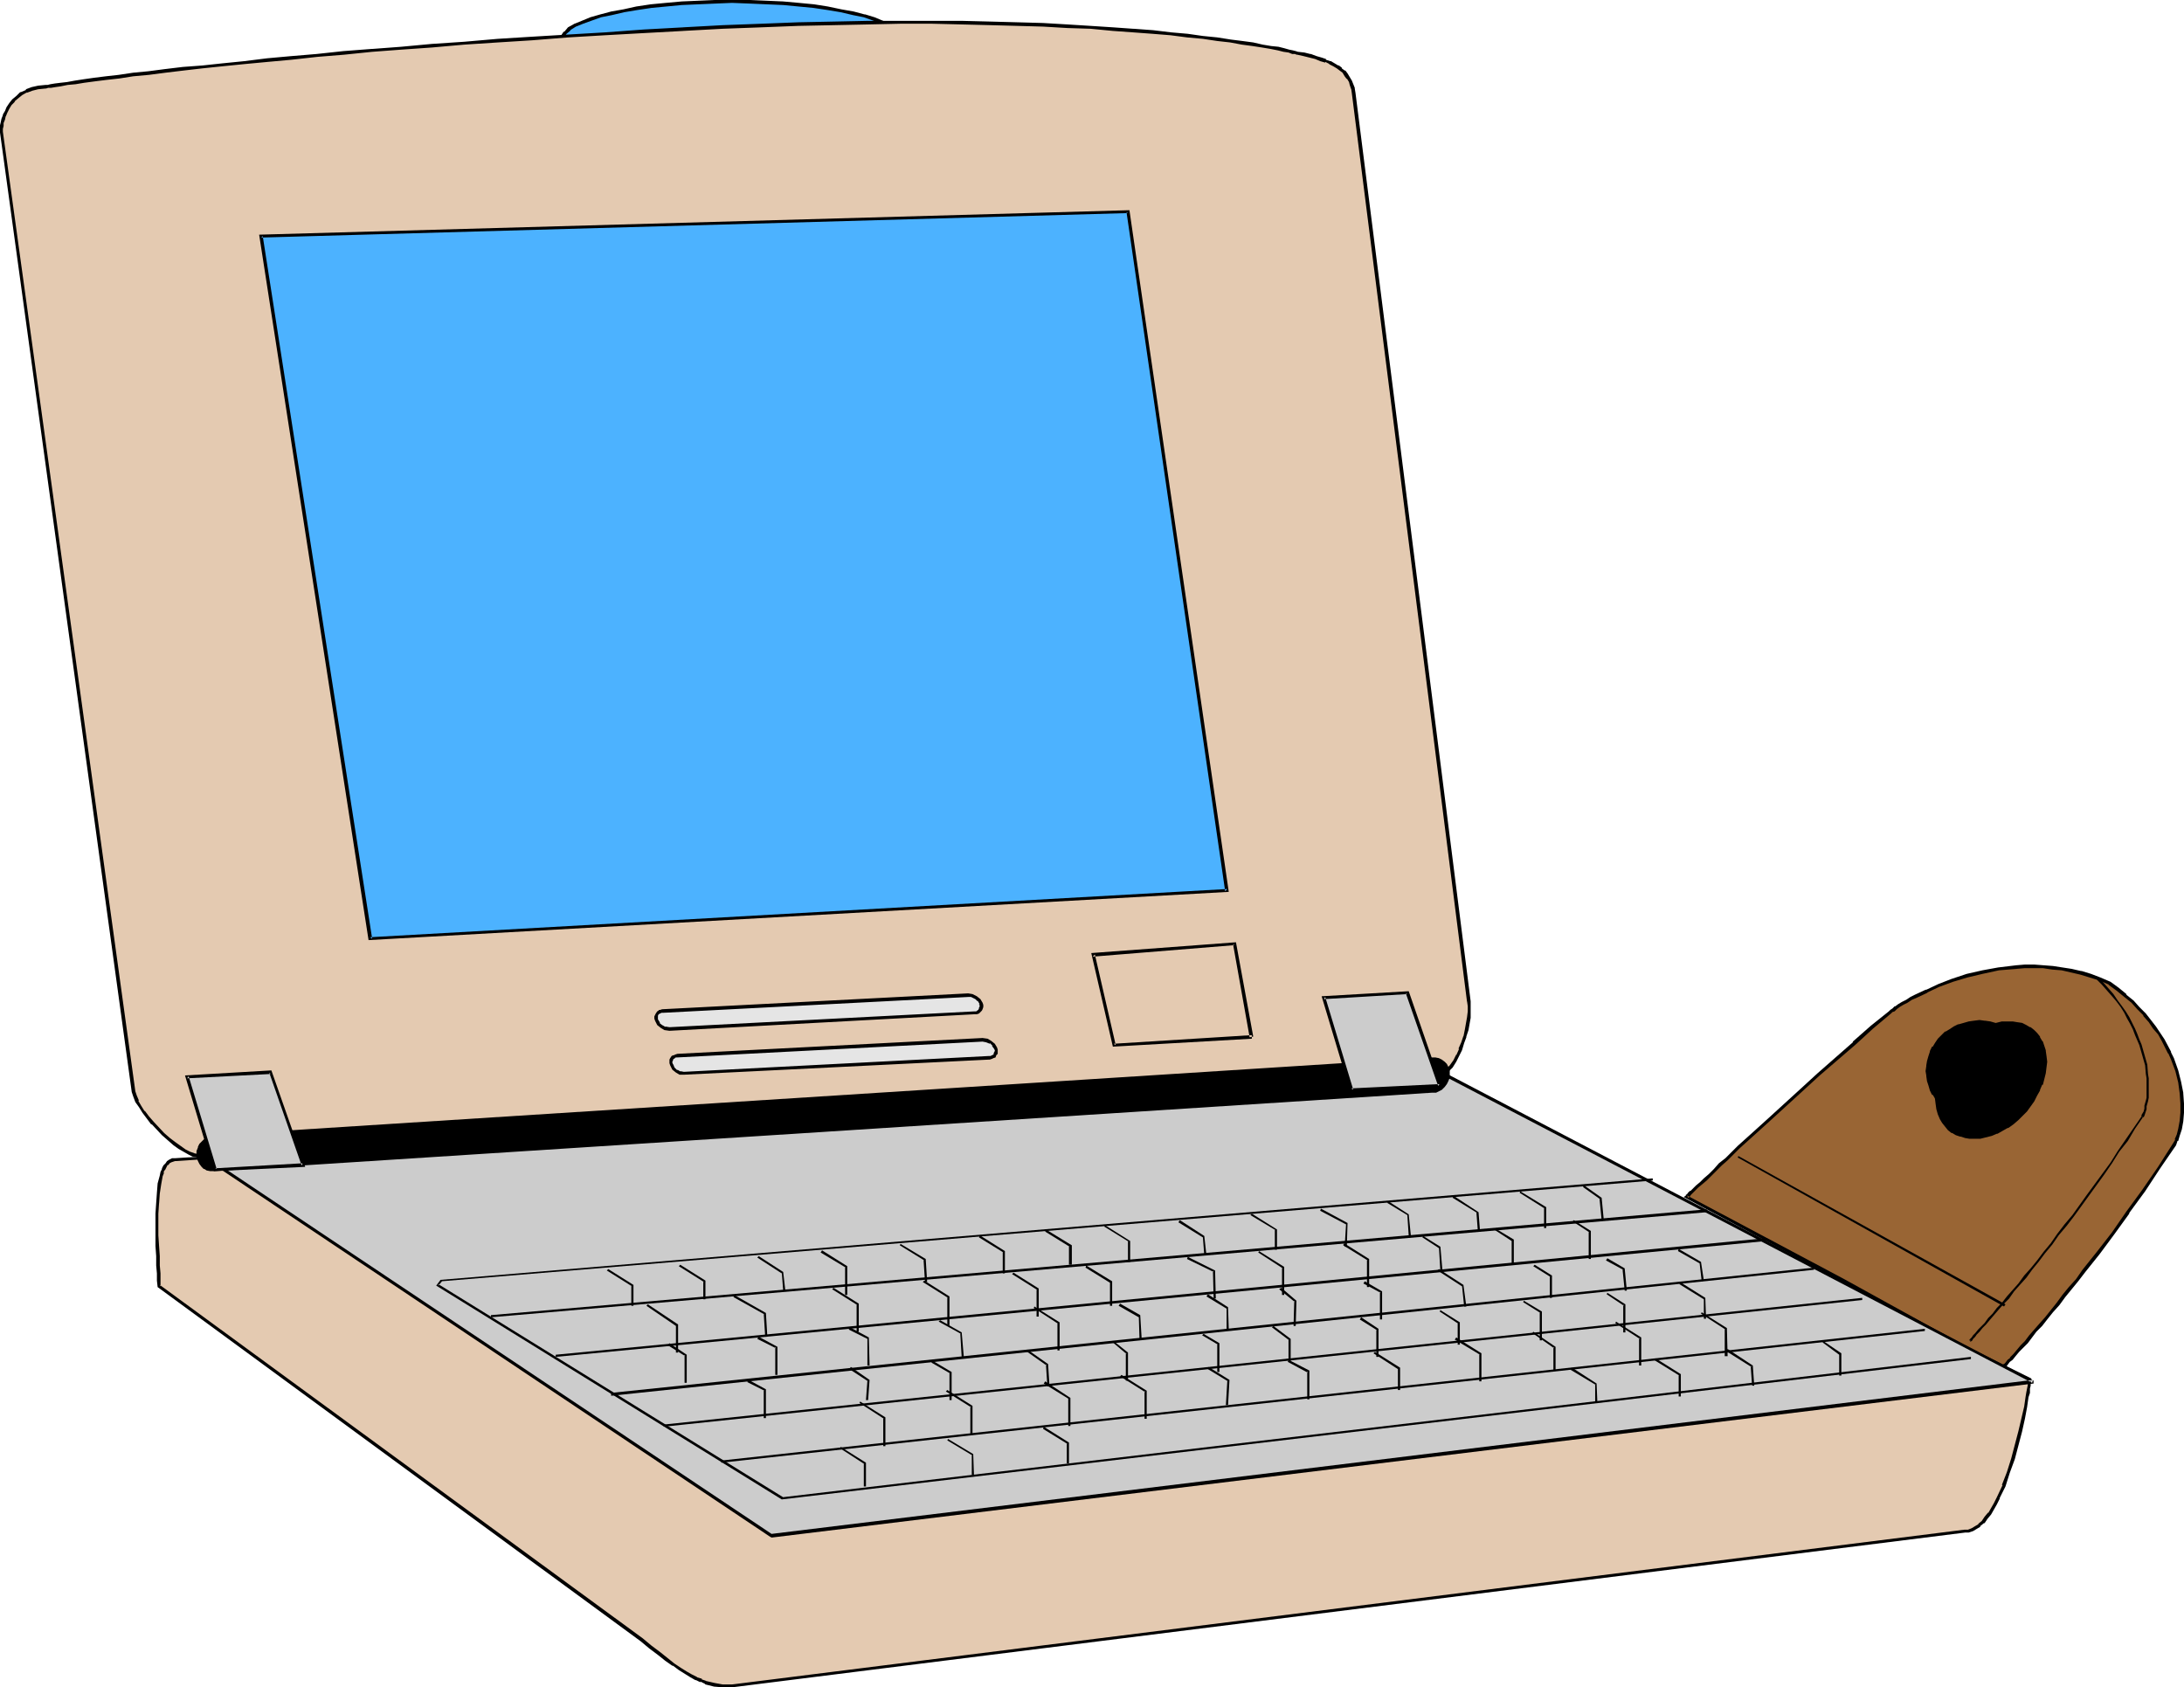
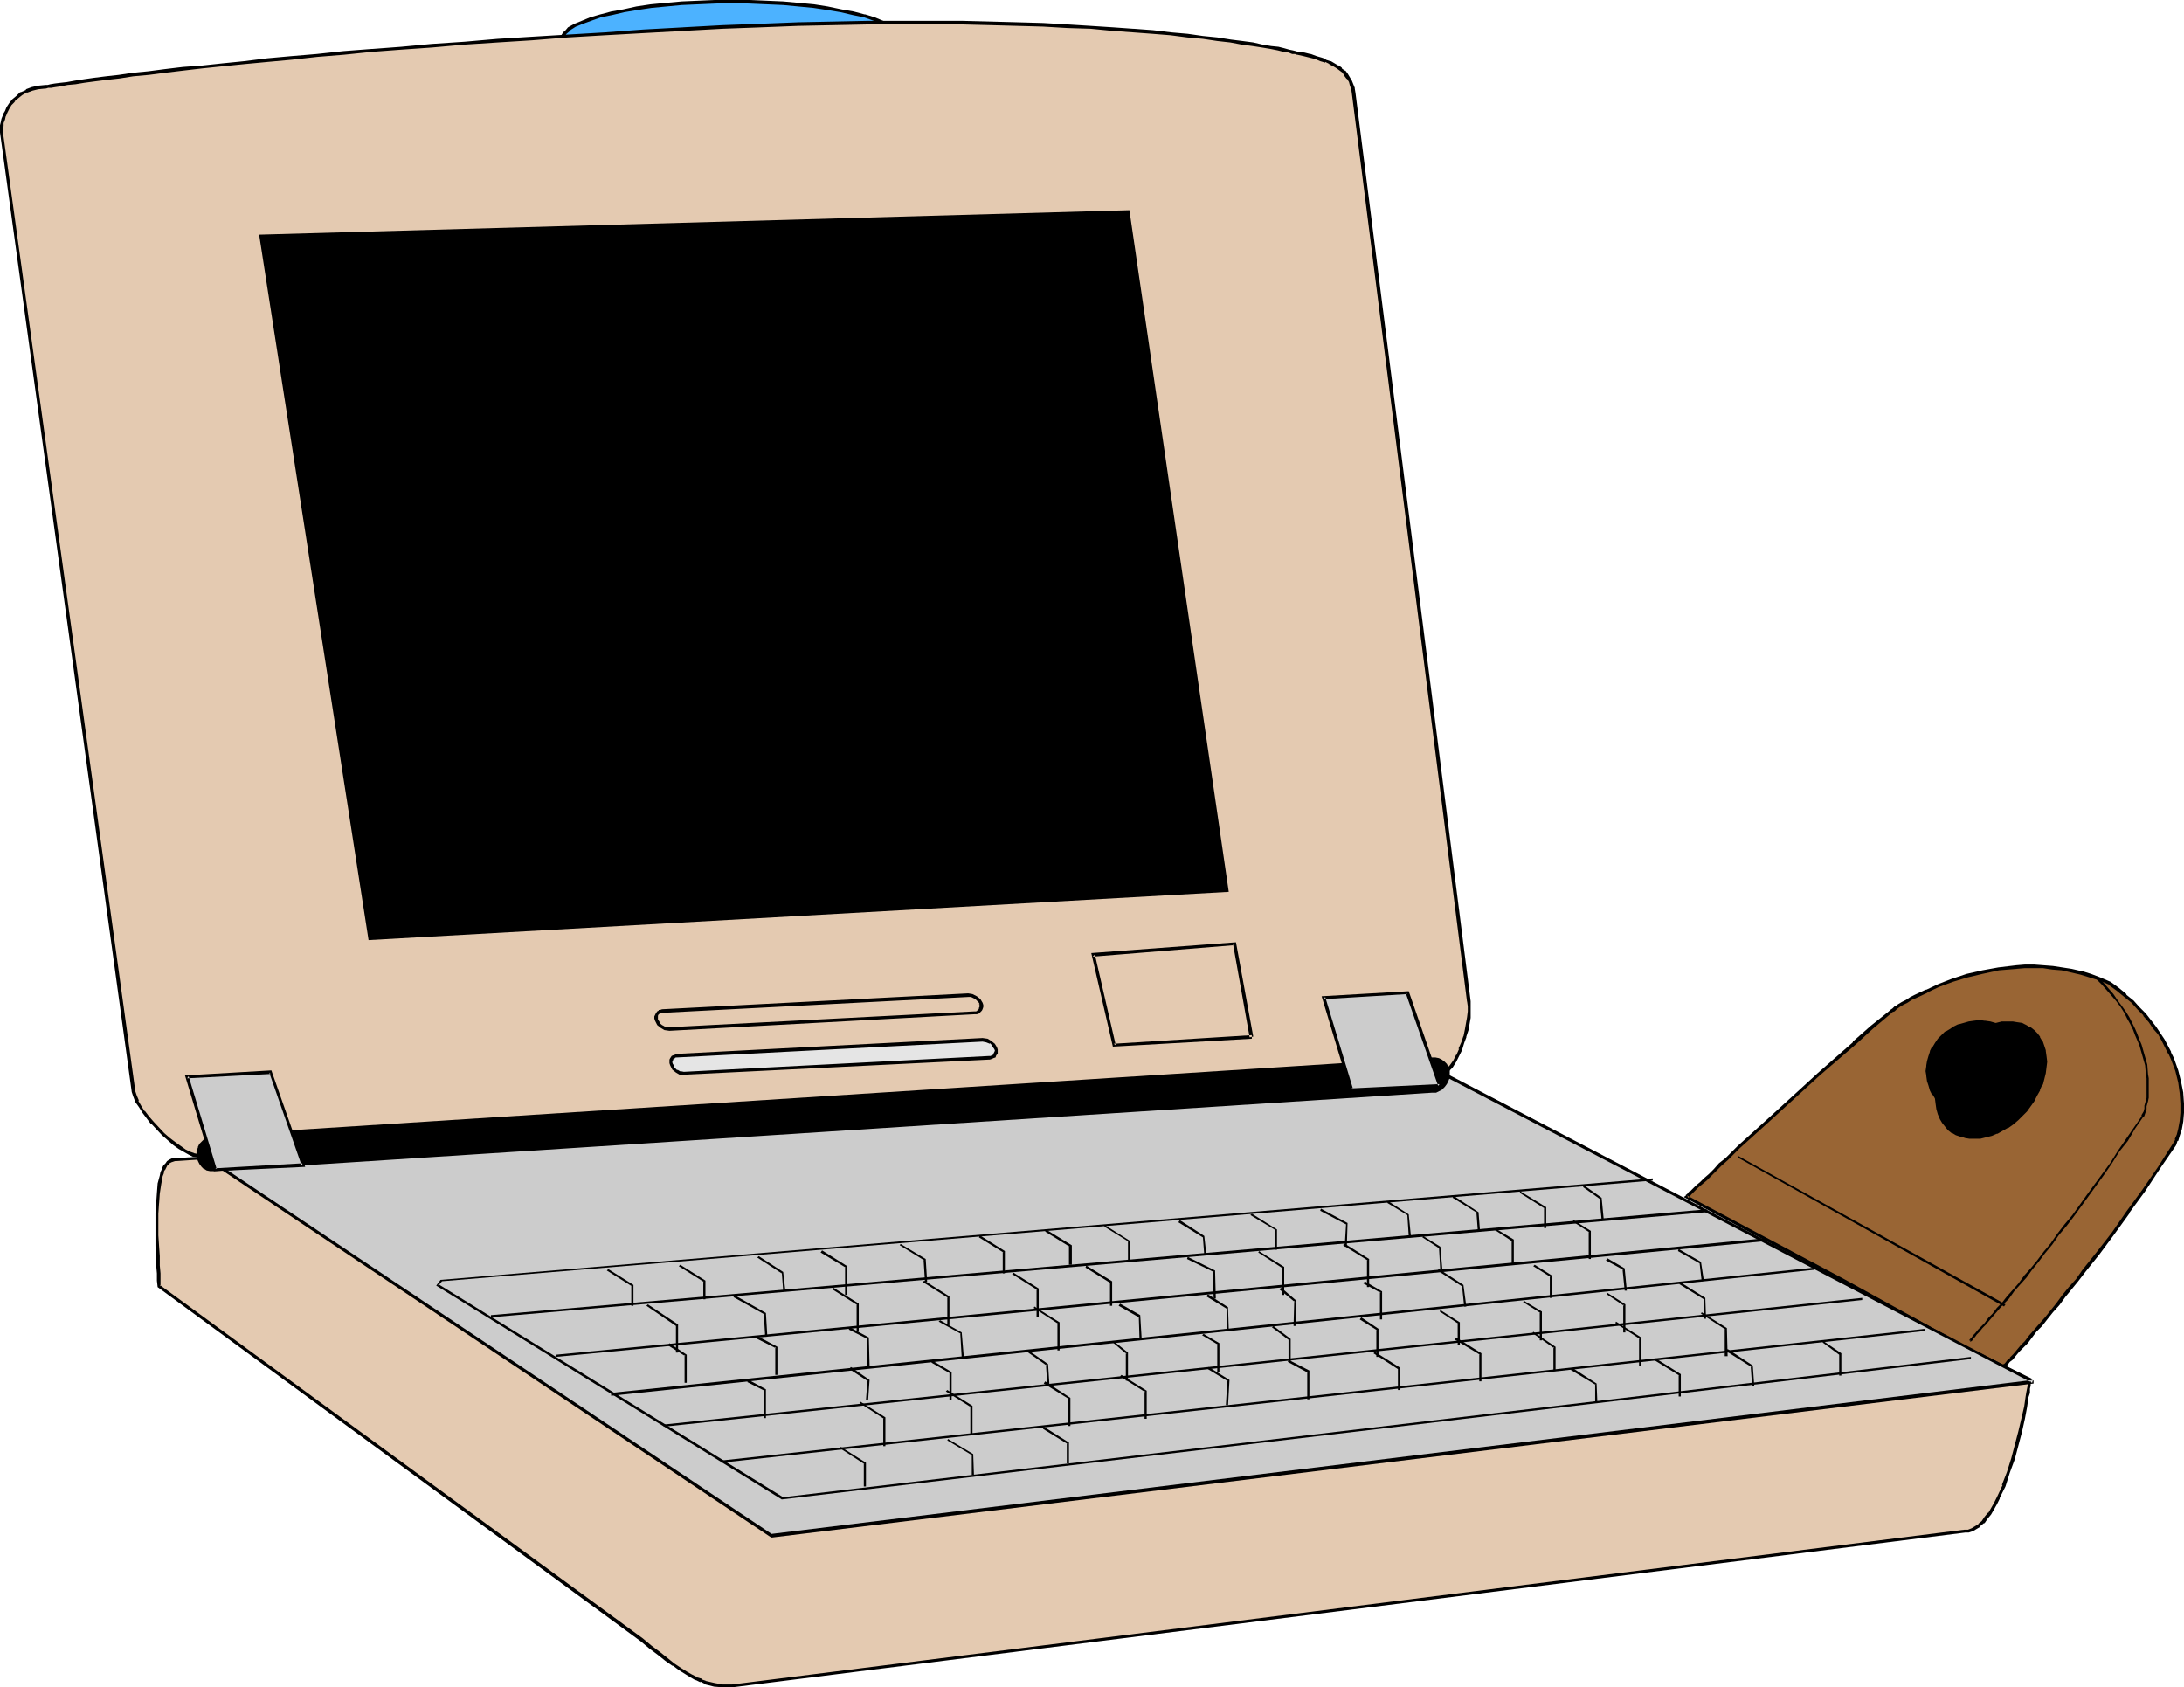
<svg xmlns="http://www.w3.org/2000/svg" xmlns:ns1="http://sodipodi.sourceforge.net/DTD/sodipodi-0.dtd" xmlns:ns2="http://www.inkscape.org/namespaces/inkscape" version="1.0" width="129.724mm" height="100.216mm" id="svg106" ns1:docname="Compaq Contura.wmf">
  <ns1:namedview id="namedview106" pagecolor="#ffffff" bordercolor="#000000" borderopacity="0.25" ns2:showpageshadow="2" ns2:pageopacity="0.0" ns2:pagecheckerboard="0" ns2:deskcolor="#d1d1d1" ns2:document-units="mm" />
  <defs id="defs1">
    <pattern id="WMFhbasepattern" patternUnits="userSpaceOnUse" width="6" height="6" x="0" y="0" />
  </defs>
  <path style="fill:#996534;fill-opacity:1;fill-rule:evenodd;stroke:none" d="m 449.571,307.023 h 0.162 l 0.162,-0.162 0.162,-0.323 0.485,-0.485 0.485,-0.485 0.485,-0.646 0.808,-0.808 0.808,-0.808 0.808,-0.97 0.97,-1.131 0.97,-1.131 1.131,-1.293 1.131,-1.293 1.131,-1.616 1.293,-1.454 1.454,-1.616 1.293,-1.778 1.454,-1.778 1.454,-1.939 1.616,-1.939 3.232,-4.201 3.232,-4.363 3.394,-4.686 3.555,-4.848 3.394,-5.171 3.555,-5.332 0.323,-0.808 0.485,-1.131 0.323,-1.454 0.323,-1.616 0.162,-1.939 v -2.101 -2.262 l -0.485,-2.424 -0.646,-2.585 -0.97,-2.747 -0.646,-1.454 -1.454,-2.747 -0.97,-1.454 -0.97,-1.454 -0.97,-1.293 -1.293,-1.616 -1.293,-1.293 -1.454,-1.454 -1.616,-1.454 -1.616,-1.454 -1.939,-1.293 -2.101,-0.97 -2.101,-0.808 -2.101,-0.485 -2.262,-0.646 -1.939,-0.323 -2.101,-0.323 -2.101,-0.162 h -2.101 -2.101 l -1.939,0.162 -3.878,0.323 -3.717,0.646 -3.555,0.97 -3.232,0.97 -3.07,1.131 -2.586,1.293 -2.586,1.131 -0.97,0.485 -0.97,0.646 -0.97,0.485 -0.808,0.485 -0.646,0.485 -0.646,0.485 -0.485,0.323 -0.323,0.162 -3.878,3.393 -4.04,3.555 -8.08,7.11 -3.878,3.393 -3.717,3.555 -3.555,3.232 -3.394,3.232 -3.232,2.909 -1.454,1.293 -1.454,1.293 -1.293,1.293 -1.293,1.131 -0.97,1.131 -1.131,0.97 -0.97,0.97 -0.808,0.646 -0.646,0.808 -0.646,0.485 -0.485,0.485 -0.323,0.323 -0.323,0.162 v 0.162 l 35.229,18.745 z" id="path1" />
  <path style="fill:#000000;fill-opacity:1;fill-rule:evenodd;stroke:none" d="m 449.732,307.508 0.323,-0.485 h 0.162 l 0.162,-0.162 v 0 l 0.323,-0.485 0.485,-0.646 0.646,-0.485 v 0 l 0.646,-0.808 v 0 l 0.808,-0.97 v 0 l 0.97,-0.97 0.97,-0.97 0.97,-1.293 0.97,-1.293 1.293,-1.293 1.131,-1.454 1.293,-1.616 1.454,-1.616 1.293,-1.778 1.454,-1.778 1.454,-1.778 1.616,-2.101 3.232,-4.04 3.232,-4.363 3.394,-4.686 v -0.162 l 3.555,-4.848 3.394,-5.171 3.555,-5.171 0.323,-0.97 h 0.162 l 0.323,-1.131 0.485,-1.454 v 0 l 0.323,-1.778 0.162,-1.939 v -2.101 l -0.162,-2.262 v -0.162 l -0.485,-2.424 v 0 l -0.646,-2.585 -0.97,-2.747 v 0 l -0.646,-1.293 v -0.162 l -1.454,-2.747 -0.97,-1.454 -0.97,-1.454 v 0 l -1.131,-1.454 -1.131,-1.454 v 0 l -1.454,-1.454 -1.293,-1.454 -1.616,-1.293 v -0.162 l -1.778,-1.454 -1.778,-1.293 -2.262,-0.97 -2.101,-0.808 -2.101,-0.646 h -0.162 l -2.101,-0.485 -2.101,-0.323 -2.101,-0.323 -2.101,-0.162 v 0 l -2.101,-0.162 h -2.101 l -1.939,0.162 v 0 l -4.04,0.485 -3.555,0.646 -3.555,0.808 v 0 l -3.394,1.131 -2.909,1.131 v 0 l -2.747,1.293 h -0.162 l -2.424,1.131 -0.97,0.485 -0.97,0.646 -0.97,0.485 -0.808,0.485 -0.646,0.485 h -0.162 l -0.485,0.485 v 0 l -0.485,0.323 v 0 l -0.323,0.323 -4.04,3.232 -4.04,3.555 v 0.162 l -7.918,6.948 -3.878,3.555 -3.717,3.393 -3.717,3.393 -3.394,3.07 -3.232,2.909 -1.454,1.454 -1.293,1.293 -1.454,1.131 -1.131,1.293 -1.131,1.131 -1.131,0.97 -0.808,0.808 -0.97,0.808 -0.646,0.646 -0.646,0.646 v -0.162 l -0.485,0.485 v 0 l -0.323,0.485 v -0.162 l -0.162,0.162 v 0.162 l -0.485,0.323 35.714,19.068 36.037,19.714 v -0.646 l -35.714,-19.714 -35.229,-18.745 0.162,0.485 v 0 0 l 0.323,-0.162 0.323,-0.485 -0.162,0.162 0.485,-0.485 v 0 l 0.646,-0.646 0.646,-0.646 0.97,-0.808 0.97,-0.808 0.97,-0.97 1.131,-1.131 1.293,-1.293 1.293,-1.131 1.293,-1.293 1.454,-1.454 3.232,-2.909 3.394,-3.07 3.717,-3.393 3.717,-3.393 3.878,-3.555 8.08,-6.948 v 0 l 3.878,-3.555 4.04,-3.393 0.323,-0.323 v 0 l 0.485,-0.162 v 0 l 0.485,-0.485 v 0 l 0.646,-0.485 0.808,-0.485 0.97,-0.485 0.97,-0.646 1.131,-0.485 2.424,-1.131 h -0.162 l 2.747,-1.293 v 0 l 3.07,-1.131 3.232,-0.97 v 0 l 3.394,-0.808 3.717,-0.808 4.04,-0.323 h -0.162 l 1.939,-0.162 h 2.101 2.101 -0.162 l 2.101,0.323 2.101,0.162 2.101,0.485 2.101,0.485 v 0 l 2.101,0.646 2.101,0.646 2.262,0.97 h -0.162 l 1.778,1.293 1.778,1.454 v 0 l 1.616,1.293 1.293,1.454 1.454,1.454 h -0.162 l 1.293,1.454 0.97,1.454 v 0 l 1.131,1.293 0.808,1.454 1.454,2.909 v -0.162 l 0.646,1.454 v 0 l 0.97,2.585 0.646,2.585 v 0 l 0.323,2.424 v 0 l 0.162,2.262 v 2.101 0 l -0.162,1.778 -0.323,1.778 v 0 l -0.323,1.293 -0.485,1.131 h 0.162 l -0.485,0.808 -3.394,5.332 -3.555,5.171 -3.555,4.848 v 0 l -3.232,4.686 -3.394,4.363 -3.232,4.04 -1.454,2.101 -1.616,1.778 -1.454,1.778 -1.293,1.778 -1.293,1.616 -1.293,1.616 -1.293,1.454 -1.131,1.293 -1.131,1.293 -0.97,1.293 -0.97,0.97 -0.808,0.97 v 0 l -0.808,0.97 v 0 l -0.808,0.808 h 0.162 l -0.646,0.485 -0.485,0.646 -0.323,0.323 h -0.162 l -0.162,0.323 v 0 l -0.162,0.323 h 0.323 z" id="path2" />
  <path style="fill:#e4cab1;fill-opacity:1;fill-rule:evenodd;stroke:none" d="m 441.006,343.704 h 0.97 l 0.808,-0.323 0.808,-0.485 0.808,-0.485 0.808,-0.808 0.646,-0.808 0.808,-0.97 0.646,-1.131 0.646,-1.131 0.646,-1.293 1.293,-2.747 0.97,-2.909 0.97,-3.07 0.97,-3.07 0.808,-3.232 0.485,-2.747 0.646,-2.585 0.162,-1.293 0.162,-1.131 0.162,-0.97 0.162,-0.808 0.162,-0.808 v -0.485 l 0.162,-0.485 v -0.323 l -112.635,-55.587 -0.162,-0.485 v -0.485 l -0.646,-1.131 -0.97,-1.131 -1.293,-0.97 -1.454,-1.131 -1.616,-0.808 -1.939,-0.97 -1.939,-0.808 -4.04,-1.616 -2.101,-0.646 -1.939,-0.485 -1.939,-0.485 -1.616,-0.323 -1.454,-0.162 -1.293,-0.162 -279.406,18.098 h -0.646 l -0.485,0.323 -0.323,0.323 -0.485,0.323 -0.323,0.646 -0.323,0.485 -0.323,0.808 -0.162,0.808 -0.323,1.778 -0.323,2.101 -0.162,2.101 -0.162,2.424 v 4.848 2.424 l 0.162,2.262 0.162,2.101 v 1.778 l 0.162,1.616 v 1.293 l 108.272,79.341 2.101,1.616 1.939,1.454 1.616,1.293 1.616,1.131 1.454,1.131 1.293,0.808 1.131,0.646 1.131,0.646 1.131,0.485 0.97,0.323 1.939,0.485 1.939,0.323 h 2.101 z" id="path3" />
  <path style="fill:#000000;fill-opacity:1;fill-rule:evenodd;stroke:none" d="m 441.168,344.027 h -0.162 0.97 l 0.97,-0.323 v 0 l 0.808,-0.485 0.808,-0.485 v -0.162 l 0.808,-0.646 h 0.162 l 0.646,-0.97 0.808,-0.97 v 0 l 0.646,-1.131 0.646,-1.131 0.646,-1.293 v -0.162 l 1.293,-2.585 v 0 l 0.97,-3.07 1.131,-3.07 0.808,-3.07 0.808,-3.07 v 0 l 0.646,-2.909 0.485,-2.585 0.162,-1.131 0.162,-1.131 0.323,-0.97 v -0.97 l 0.162,-0.646 v -0.646 l 0.162,-0.485 v -0.485 l -112.797,-55.749 0.162,0.323 v -0.646 l -0.162,-0.485 -0.646,-1.131 -0.97,-1.131 v 0 l -1.293,-1.131 h -0.162 l -1.454,-0.97 -1.616,-0.97 -1.939,-0.97 v 0 l -2.101,-0.808 v -0.162 l -4.04,-1.454 -1.939,-0.646 -2.101,-0.485 v 0 l -1.778,-0.485 -1.778,-0.323 -1.454,-0.162 v 0 l -1.293,-0.162 -279.406,18.098 h -0.162 -0.485 l -0.646,0.323 -0.485,0.323 -0.323,0.485 v 0 l -0.485,0.485 -0.323,0.646 v 0.162 l -0.323,0.646 v 0 l -0.162,0.808 v 0 l -0.485,1.778 -0.162,2.101 -0.162,2.262 v 0 l -0.162,2.424 v 4.848 2.424 l 0.162,2.262 v 2.101 l 0.162,1.778 v 1.616 l 0.162,1.454 108.433,79.503 1.939,1.616 1.939,1.454 1.616,1.293 1.616,1.131 h 0.162 l 1.293,0.97 1.293,0.808 1.293,0.808 1.131,0.646 h 0.162 l 0.97,0.485 v -0.162 l 0.97,0.485 0.162,0.162 1.939,0.485 1.939,0.162 v 0 h 2.101 v 0 l 276.82,-34.742 -0.162,-0.646 -276.659,34.742 v 0 h -2.101 v 0 l -1.778,-0.323 -2.101,-0.485 h 0.162 l -0.97,-0.323 v -0.162 l -1.131,-0.323 h 0.162 l -1.293,-0.646 -1.131,-0.646 -1.293,-0.808 -1.454,-0.97 v 0 l -1.616,-1.293 -1.616,-1.293 -1.939,-1.454 -1.939,-1.616 -108.433,-79.341 0.162,0.323 v -1.293 -1.616 l -0.162,-1.778 v -2.101 l -0.162,-2.262 -0.162,-2.424 v -4.848 l 0.162,-2.424 v 0.162 l 0.162,-2.262 0.323,-2.101 0.323,-1.778 v 0 l 0.323,-0.808 h -0.162 l 0.323,-0.646 v 0.162 l 0.323,-0.646 0.323,-0.646 v 0.162 l 0.485,-0.485 h -0.162 l 0.485,-0.162 h -0.162 l 0.485,-0.162 v 0 l 0.485,-0.162 v 0 l 279.406,-17.937 h 1.293 -0.162 l 1.616,0.162 1.616,0.485 1.778,0.323 v 0 l 1.939,0.646 2.101,0.485 4.04,1.616 v 0 l 1.939,0.808 v 0 l 1.939,0.97 1.616,0.808 1.454,1.131 v 0 l 1.293,0.97 h -0.162 l 0.97,0.97 v 0 l 0.646,1.131 -0.162,-0.162 0.162,0.485 0.162,0.646 112.635,55.749 -0.162,-0.323 v 0.323 0 0.485 0.485 l -0.162,0.808 -0.162,0.808 -0.162,0.97 -0.162,1.131 -0.162,1.131 -0.646,2.747 -0.646,2.747 v 0 l -0.808,3.07 -0.808,3.07 -0.97,3.07 -1.131,2.909 h 0.162 l -1.293,2.747 v 0 l -0.646,1.293 -0.646,1.131 -0.646,1.131 v -0.162 l -0.808,0.97 -0.646,0.97 v 0 l -0.808,0.646 h 0.162 l -0.808,0.485 -0.808,0.485 v 0 l -0.808,0.323 h 0.162 -0.97 v 0 z" id="path4" />
  <path style="fill:#4cb2ff;fill-opacity:1;fill-rule:evenodd;stroke:none" d="m 164.347,18.098 4.04,-0.162 3.717,-0.162 3.717,-0.162 3.555,-0.323 3.394,-0.323 3.07,-0.485 2.909,-0.485 2.909,-0.485 2.424,-0.646 2.101,-0.646 1.939,-0.808 1.616,-0.808 1.293,-0.808 0.97,-0.808 0.323,-0.485 0.323,-0.485 V 9.534 l 0.162,-0.323 -0.162,-0.485 V 8.241 l -0.323,-0.485 -0.323,-0.323 -0.97,-0.97 -1.293,-0.808 -1.616,-0.646 -1.939,-0.808 -2.101,-0.646 -2.424,-0.646 -2.909,-0.485 -2.909,-0.646 -3.07,-0.323 -3.394,-0.485 -3.555,-0.323 -3.717,-0.162 h -3.717 l -4.04,-0.162 -3.878,0.162 h -3.717 l -3.717,0.162 -3.555,0.323 -3.394,0.485 -3.07,0.323 -3.07,0.646 -2.586,0.485 -2.586,0.646 -2.101,0.646 -1.939,0.808 -1.616,0.646 -1.293,0.808 -0.97,0.97 -0.323,0.323 -0.323,0.485 v 0.485 l -0.162,0.485 0.162,0.323 v 0.485 l 0.323,0.485 0.323,0.485 0.97,0.808 1.293,0.808 1.616,0.808 1.939,0.808 2.101,0.646 2.586,0.646 2.586,0.485 3.07,0.485 3.07,0.485 3.394,0.323 3.555,0.323 3.717,0.162 3.717,0.162 z" id="path5" />
  <path style="fill:#000000;fill-opacity:1;fill-rule:evenodd;stroke:none" d="m 164.347,18.421 h 4.04 l 3.717,-0.162 3.717,-0.162 v 0 l 3.555,-0.323 3.394,-0.485 3.07,-0.323 3.07,-0.646 2.747,-0.485 2.424,-0.646 h 0.162 l 2.101,-0.646 1.939,-0.808 v 0 l 1.616,-0.808 1.454,-0.808 0.808,-0.97 h 0.162 l 0.323,-0.485 0.323,-0.485 0.162,-0.485 V 9.211 8.726 l -0.162,-0.646 -0.323,-0.485 -0.323,-0.485 h -0.162 l -0.808,-0.97 -1.454,-0.808 -1.616,-0.646 v 0 l -1.939,-0.808 -2.101,-0.646 h -0.162 l -2.424,-0.646 -2.747,-0.485 -3.07,-0.646 -3.07,-0.485 -3.394,-0.323 -3.555,-0.323 v 0 L 172.104,0.162 168.387,0 h -4.04 -3.878 l -3.717,0.162 -3.717,0.162 v 0 l -3.555,0.323 -3.394,0.323 -3.232,0.485 -2.909,0.646 -2.747,0.485 -2.424,0.646 v 0 l -2.262,0.646 -1.939,0.808 v 0 l -1.616,0.646 -1.454,0.808 -0.808,0.97 h -0.162 l -0.323,0.485 -0.323,0.485 -0.162,0.646 v 0.485 0.485 l 0.162,0.485 0.323,0.485 0.323,0.485 h 0.162 l 0.808,0.97 1.454,0.808 1.616,0.808 v 0 l 1.939,0.808 2.262,0.646 v 0 l 2.424,0.646 2.747,0.485 2.909,0.646 3.232,0.323 3.394,0.485 3.555,0.323 v 0 l 3.717,0.162 3.717,0.162 h 3.878 V 17.613 h -3.878 l -3.717,-0.162 -3.717,-0.162 v 0 l -3.394,-0.323 -3.394,-0.323 -3.232,-0.485 -2.909,-0.485 -2.747,-0.646 -2.424,-0.646 v 0 l -2.262,-0.646 -1.778,-0.646 v 0 l -1.616,-0.808 -1.293,-0.808 0.162,0.162 -0.97,-0.97 v 0 l -0.323,-0.323 v 0 l -0.323,-0.485 0.162,0.162 -0.162,-0.485 V 9.049 9.211 8.726 l 0.162,-0.485 -0.162,0.162 0.323,-0.485 v 0.162 l 0.323,-0.485 v 0 l 0.97,-0.808 h -0.162 l 1.293,-0.808 1.616,-0.646 v 0 l 1.778,-0.646 2.262,-0.808 v 0 l 2.424,-0.485 2.747,-0.646 2.909,-0.485 3.232,-0.485 3.394,-0.323 3.394,-0.323 v 0 l 3.717,-0.162 3.717,-0.162 3.878,-0.162 4.04,0.162 3.717,0.162 3.717,0.162 v 0 l 3.394,0.323 3.394,0.323 3.232,0.485 2.909,0.485 2.747,0.646 2.424,0.485 v 0 l 2.262,0.808 1.939,0.646 h -0.162 l 1.616,0.646 1.293,0.808 v 0 l 0.808,0.808 v 0 l 0.323,0.485 V 7.918 l 0.323,0.485 -0.162,-0.162 0.162,0.485 0.162,0.485 V 9.049 l -0.162,0.485 -0.162,0.485 0.162,-0.162 -0.323,0.485 v 0 l -0.323,0.323 v 0 l -0.808,0.97 v -0.162 l -1.293,0.808 -1.616,0.808 h 0.162 l -1.939,0.646 -2.262,0.646 v 0 l -2.424,0.646 -2.747,0.646 -2.909,0.485 -3.232,0.485 -3.394,0.323 -3.394,0.323 v 0 l -3.717,0.162 -3.717,0.162 h -4.04 z" id="path6" />
  <path style="fill:#e4cab1;fill-opacity:1;fill-rule:evenodd;stroke:none" d="m 153.358,6.464 -8.888,0.485 -8.726,0.646 -8.242,0.485 -8.08,0.485 -7.757,0.646 -7.434,0.485 -7.272,0.646 -6.949,0.485 -6.464,0.485 -6.302,0.485 -6.141,0.646 -5.656,0.485 -5.494,0.485 -5.171,0.646 -4.848,0.485 -4.525,0.485 -4.363,0.485 -3.878,0.485 -3.878,0.323 -3.394,0.485 -3.07,0.323 -2.909,0.485 -2.586,0.162 -2.424,0.323 -2.101,0.323 -1.778,0.323 -1.454,0.162 -1.293,0.162 -0.808,0.162 -0.808,0.162 h -0.323 -0.162 L 8.565,19.714 7.11,19.876 5.979,20.36 4.848,21.007 3.878,21.653 3.07,22.461 2.424,23.269 1.778,24.239 1.293,25.047 0.97,25.855 0.646,26.824 0.485,27.47 0.323,28.278 v 0.646 0.808 L 30.058,244.972 l 0.162,1.131 0.485,1.131 0.646,1.131 0.808,1.293 1.131,1.293 0.97,1.293 2.424,2.424 1.131,1.131 1.293,0.97 1.131,0.808 1.293,0.808 0.97,0.485 0.97,0.323 0.646,0.162 0.646,-0.162 h 0.162 0.162 l 0.323,-0.162 h 0.485 0.485 l 0.485,-0.162 h 1.454 l 1.778,-0.162 2.101,-0.162 2.586,-0.162 2.586,-0.323 3.07,-0.162 3.394,-0.162 3.555,-0.323 3.878,-0.162 4.04,-0.323 4.363,-0.323 4.686,-0.323 4.686,-0.162 5.01,-0.323 5.171,-0.323 5.333,-0.323 5.494,-0.323 5.656,-0.323 5.656,-0.485 5.979,-0.323 5.979,-0.323 12.282,-0.808 12.605,-0.646 25.533,-1.454 12.928,-0.808 12.766,-0.646 12.443,-0.808 12.282,-0.646 5.979,-0.323 5.818,-0.323 5.818,-0.485 5.494,-0.323 5.494,-0.162 5.333,-0.323 5.01,-0.323 4.848,-0.323 4.848,-0.162 4.363,-0.323 4.363,-0.162 4.04,-0.323 3.717,-0.162 3.555,-0.323 3.232,-0.162 h 2.909 l 2.586,-0.323 h 2.424 l 1.939,-0.162 1.778,-0.162 h 1.293 0.485 0.485 l 0.323,-0.162 h 0.485 l 1.131,-0.162 1.131,-0.485 0.97,-0.646 0.808,-0.808 0.97,-0.97 0.808,-1.293 0.646,-1.293 0.646,-1.293 0.485,-1.454 0.485,-1.454 0.323,-1.454 0.485,-2.909 0.162,-1.293 v -1.131 l -0.162,-1.131 -25.856,-203.928 -0.162,-0.97 -0.162,-0.808 -0.323,-0.808 -0.485,-0.808 -0.485,-0.646 -0.485,-0.646 -0.646,-0.646 -0.808,-0.485 -0.808,-0.485 -0.808,-0.485 -1.131,-0.323 -0.97,-0.485 -1.131,-0.323 -1.293,-0.323 -1.454,-0.323 -1.293,-0.323 h -0.162 l -0.323,-0.162 -0.646,-0.162 -0.97,-0.162 -0.97,-0.162 -1.454,-0.323 -1.616,-0.323 -1.778,-0.323 -2.262,-0.323 -2.262,-0.485 -2.747,-0.323 -2.909,-0.485 -3.232,-0.323 -3.555,-0.485 -3.717,-0.323 -4.04,-0.323 -4.363,-0.485 -4.525,-0.323 -5.01,-0.323 -5.171,-0.162 -5.494,-0.323 -5.818,-0.323 -5.979,-0.162 h -6.464 l -6.626,-0.162 h -7.11 l -7.272,0.162 h -7.757 l -7.918,0.162 -8.242,0.323 -8.726,0.485 z" id="path7" />
  <path style="fill:#000000;fill-opacity:1;fill-rule:evenodd;stroke:none" d="m 153.358,6.14 -8.888,0.485 -8.726,0.646 -8.242,0.485 -8.08,0.485 -7.757,0.485 -7.434,0.646 -7.272,0.485 -6.949,0.646 -6.464,0.485 h -0.162 l -6.302,0.485 -5.979,0.646 -5.818,0.485 -5.333,0.485 -5.171,0.646 -4.848,0.485 -4.525,0.485 -4.363,0.323 -4.04,0.485 -3.717,0.485 -3.394,0.323 -3.232,0.485 -2.909,0.323 -2.586,0.323 -2.262,0.323 -2.101,0.323 -1.778,0.323 -1.454,0.162 -1.293,0.162 -0.97,0.162 -0.646,0.162 h -0.485 0.162 -0.162 L 8.565,19.229 7.11,19.552 v 0 l -1.293,0.485 v 0.162 L 4.686,20.684 H 4.525 l -0.808,0.808 v 0 l -0.97,0.808 v 0 l -0.646,0.808 v 0 l -0.646,0.97 -0.323,0.808 -0.485,0.808 v 0.162 l -0.323,0.808 v 0 L 0.162,27.47 0,28.117 v 0.646 0.97 l 29.573,215.401 0.323,0.97 v 0 l 0.485,1.293 v 0 l 0.808,1.131 0.808,1.293 v 0 l 0.97,1.293 0.97,1.293 h 0.162 l 2.262,2.424 1.293,1.131 v 0 l 1.293,1.131 1.131,0.808 v 0 l 1.131,0.646 1.131,0.646 v 0 l 0.97,0.485 h 0.808 0.808 l 0.162,-0.162 h -0.162 0.162 0.323 l 0.485,-0.162 h 0.485 0.646 l 1.454,-0.162 h -0.162 l 1.778,-0.162 h 0.162 l 2.101,-0.162 h -0.162 l 2.586,-0.162 2.586,-0.162 3.07,-0.162 3.394,-0.323 3.555,-0.323 3.878,-0.162 4.04,-0.323 4.363,-0.162 4.686,-0.323 4.686,-0.323 5.01,-0.323 5.171,-0.323 5.333,-0.323 5.494,-0.323 5.656,-0.323 5.656,-0.323 5.979,-0.323 18.261,-1.131 12.605,-0.808 51.227,-2.909 12.443,-0.808 12.282,-0.646 5.979,-0.323 5.818,-0.323 5.818,-0.323 5.494,-0.323 10.827,-0.646 5.01,-0.323 4.848,-0.323 4.848,-0.162 4.363,-0.323 4.363,-0.162 4.04,-0.323 3.717,-0.162 3.555,-0.162 3.232,-0.162 2.909,-0.162 2.586,-0.162 2.424,-0.162 1.939,-0.162 h 1.778 l 1.293,-0.162 h 0.162 0.485 -0.162 0.485 0.485 -0.162 0.485 l 1.131,-0.323 1.293,-0.485 0.97,-0.646 v -0.162 l 0.97,-0.808 v 0 l 0.97,-0.97 v 0 l 0.808,-1.293 0.646,-1.293 v 0 l 0.646,-1.293 v 0 l 0.485,-1.616 0.485,-1.293 v -0.162 l 0.485,-1.454 0.485,-2.747 v -0.162 -1.293 -1.131 -1.131 0 l -25.856,-203.928 -0.162,-0.97 v -0.162 l -0.323,-0.808 -0.323,-0.808 v 0 l -0.485,-0.808 v 0 l -0.485,-0.808 -0.485,-0.646 h -0.162 l -0.646,-0.485 v -0.162 l -0.646,-0.485 h -0.162 l -0.808,-0.485 -0.808,-0.485 h -0.162 l -0.97,-0.323 v -0.162 l -0.97,-0.323 -1.131,-0.323 -1.293,-0.485 h -0.162 l -1.293,-0.323 -1.454,-0.162 h -0.162 0.162 l -0.485,-0.162 v 0 l -0.646,-0.162 -0.808,-0.162 -1.131,-0.323 -1.293,-0.323 -1.616,-0.162 -1.939,-0.323 -2.101,-0.485 -2.424,-0.323 -2.586,-0.323 -3.07,-0.485 -3.232,-0.323 -3.394,-0.485 -3.717,-0.323 -4.04,-0.485 -4.363,-0.323 h -0.162 l -4.525,-0.323 -5.01,-0.323 -5.171,-0.323 -5.494,-0.323 -5.818,-0.162 -5.979,-0.162 -6.464,-0.162 h -6.626 -7.11 -7.272 l -7.757,0.162 -7.918,0.162 -8.242,0.323 -8.726,0.323 -8.888,0.485 v 0.808 l 8.888,-0.485 8.726,-0.323 8.242,-0.323 7.918,-0.162 7.757,-0.162 7.272,-0.162 h 7.11 l 6.626,0.162 6.464,0.162 5.979,0.162 5.818,0.162 5.494,0.323 5.171,0.162 5.01,0.485 4.525,0.323 v 0 l 4.363,0.323 4.04,0.323 3.717,0.485 3.555,0.323 3.232,0.485 2.909,0.323 2.586,0.485 2.424,0.323 2.101,0.323 1.939,0.323 1.616,0.323 1.293,0.323 1.131,0.162 0.808,0.323 h 0.646 v 0 l 0.323,0.162 h 0.323 -0.162 l 1.454,0.323 1.293,0.323 v 0 l 1.293,0.323 1.131,0.485 1.131,0.323 v -0.162 l 0.97,0.485 h -0.162 l 0.97,0.485 0.808,0.485 v 0 l 0.646,0.485 v 0 l 0.646,0.485 v 0 l 0.485,0.808 0.485,0.646 v -0.162 l 0.485,0.808 v 0 l 0.162,0.646 0.323,0.97 v -0.162 l 0.162,1.131 25.856,203.928 v -0.162 l 0.162,1.131 v 1.131 l -0.162,1.293 v 0 l -0.485,2.747 -0.323,1.616 v -0.162 l -0.485,1.454 -0.646,1.454 h 0.162 l -0.646,1.454 v -0.162 l -0.646,1.293 -0.808,1.131 v 0 l -0.97,0.97 h 0.162 l -0.97,0.808 v 0 l -0.97,0.646 h 0.162 l -1.131,0.485 v 0 l -1.131,0.162 h 0.162 -0.485 v 0 h -0.485 0.162 -0.485 v 0 l -0.485,0.162 v 0 h -1.293 l -1.778,0.162 h -1.939 l -2.424,0.162 -2.586,0.162 -2.909,0.162 -3.232,0.162 -3.555,0.323 -3.717,0.162 -4.04,0.162 -4.363,0.323 -4.363,0.162 -4.848,0.323 -4.848,0.323 -5.01,0.162 -10.827,0.646 -5.494,0.323 -5.818,0.323 -5.818,0.323 -5.979,0.485 -12.282,0.646 -12.443,0.646 -51.227,3.07 -12.605,0.646 -18.261,1.131 -5.979,0.323 -5.656,0.323 -5.656,0.485 -5.494,0.162 -5.333,0.323 -5.171,0.485 -5.01,0.323 -4.686,0.162 -4.686,0.323 -4.363,0.323 -4.04,0.162 -3.878,0.323 -3.555,0.162 -3.394,0.323 -3.07,0.162 -2.586,0.162 -2.586,0.162 v 0 l -2.101,0.323 v 0 h -1.778 v 0 l -1.454,0.162 h -0.646 l -0.485,0.162 h -0.323 l -0.323,0.162 v 0 h -0.162 -0.323 0.162 l -0.646,0.162 h 0.162 l -0.808,-0.162 h 0.162 l -0.97,-0.323 v 0 l -0.97,-0.485 -1.131,-0.808 v 0 l -1.131,-0.808 -1.293,-0.97 v 0 l -1.293,-1.131 -2.262,-2.424 v 0 l -1.131,-1.293 -0.97,-1.293 v 0.162 l -0.808,-1.293 -0.646,-1.131 h 0.162 l -0.485,-1.131 v 0 L 30.381,244.972 0.646,29.571 v 0.162 -0.808 0 L 0.808,28.278 V 27.632 L 1.131,26.824 v 0 l 0.162,-0.808 v 0.162 l 0.323,-0.808 0.485,-0.97 0.485,-0.808 v 0 L 3.394,22.784 H 3.232 l 0.97,-0.808 v 0 l 0.808,-0.646 v 0 l 1.131,-0.646 -0.162,0.162 1.293,-0.485 v 0 l 1.293,-0.323 1.616,-0.162 v 0 h 0.162 v 0 l 0.485,-0.162 h 0.646 l 0.97,-0.162 1.131,-0.162 1.616,-0.323 1.778,-0.162 1.939,-0.323 2.424,-0.323 2.586,-0.323 2.909,-0.323 3.07,-0.485 3.555,-0.323 3.717,-0.485 4.04,-0.485 4.202,-0.485 4.686,-0.485 4.848,-0.485 5.171,-0.485 5.333,-0.485 5.818,-0.646 5.979,-0.485 6.302,-0.646 v 0 l 6.464,-0.485 6.949,-0.485 7.272,-0.646 7.434,-0.485 7.757,-0.485 8.08,-0.646 8.242,-0.485 8.726,-0.485 8.888,-0.485 z" id="path8" />
  <path style="fill:#000000;fill-opacity:1;fill-rule:evenodd;stroke:none" d="m 281.345,232.691 -3.878,-21.168 -32.482,2.424 4.848,21.007 31.189,-1.778 v -0.808 l -31.027,1.939 0.485,0.323 -4.686,-20.36 -0.485,0.485 31.835,-2.585 -0.323,-0.162 3.717,20.845 z" id="path9" />
  <path style="fill:#e5e5e5;fill-opacity:1;fill-rule:evenodd;stroke:none" d="m 222.038,237.377 h 0.485 l 0.323,-0.162 0.323,-0.162 0.323,-0.323 v -0.323 l 0.162,-0.323 v -0.323 l -0.162,-0.485 -0.485,-0.808 -0.646,-0.485 -0.808,-0.485 h -0.97 l -68.518,3.555 h -0.323 l -0.323,0.162 -0.323,0.162 -0.323,0.323 -0.162,0.323 v 0.323 0.323 l 0.162,0.485 0.323,0.808 0.808,0.485 0.808,0.485 h 0.808 z" id="path10" />
  <path style="fill:#000000;fill-opacity:1;fill-rule:evenodd;stroke:none" d="m 222.038,237.862 h 0.162 l 0.485,-0.162 0.323,-0.162 0.485,-0.162 0.162,-0.485 0.323,-0.323 v -0.485 -0.485 l -0.162,-0.485 -0.485,-0.808 -0.808,-0.646 -0.808,-0.485 -1.131,-0.162 -68.518,3.555 v 0 l -0.485,0.162 -0.323,0.162 h -0.162 l -0.323,0.162 -0.323,0.485 -0.162,0.323 v 0.323 0.485 l 0.162,0.485 0.485,0.97 0.808,0.646 0.808,0.485 h 0.97 l 68.518,-3.393 v -0.808 l -68.518,3.555 -0.808,-0.162 0.162,0.162 -0.808,-0.485 v 0.162 l -0.646,-0.646 v 0 l -0.323,-0.808 v 0.162 l -0.162,-0.485 v 0.162 -0.323 0 l 0.162,-0.323 v 0.162 -0.323 0 l 0.323,-0.323 -0.162,0.162 0.323,-0.162 h -0.162 l 0.323,-0.162 v 0 h 0.485 -0.162 l 68.518,-3.555 v 0 l 0.808,0.162 v 0 l 0.808,0.323 v -0.162 l 0.646,0.646 h -0.162 l 0.485,0.646 v 0 l 0.162,0.323 v 0 0.323 -0.162 l -0.162,0.323 -0.162,0.323 h 0.162 l -0.162,0.162 v 0 l -0.323,0.162 -0.323,0.162 v 0 h -0.323 v 0 z" id="path11" />
-   <path style="fill:#e5e5e5;fill-opacity:1;fill-rule:evenodd;stroke:none" d="m 218.806,227.358 h 0.323 l 0.485,-0.162 0.162,-0.162 0.323,-0.323 0.162,-0.323 0.162,-0.323 v -0.323 l -0.162,-0.485 -0.485,-0.808 -0.646,-0.646 -0.97,-0.323 -0.808,-0.162 -68.518,3.717 h -0.485 l -0.323,0.162 -0.323,0.162 -0.162,0.323 -0.162,0.323 -0.162,0.323 v 0.323 l 0.162,0.323 0.485,0.808 0.646,0.646 0.808,0.485 h 0.97 z" id="path12" />
  <path style="fill:#000000;fill-opacity:1;fill-rule:evenodd;stroke:none" d="m 218.806,227.682 v 0 h 0.485 l 0.485,-0.162 0.323,-0.323 v 0 l 0.323,-0.323 0.162,-0.323 0.162,-0.485 v -0.485 l -0.162,-0.485 -0.485,-0.808 -0.808,-0.646 -0.97,-0.485 -0.97,-0.162 -68.518,3.555 h -0.162 l -0.485,0.162 h -0.323 v 0.162 l -0.323,0.162 -0.323,0.485 -0.162,0.323 -0.162,0.323 v 0.485 l 0.162,0.485 0.485,0.97 0.808,0.646 0.808,0.485 1.131,0.162 68.518,-3.717 v -0.646 l -68.518,3.555 v 0 l -0.97,-0.162 0.162,0.162 -0.808,-0.485 0.162,0.162 -0.808,-0.646 h 0.162 l -0.485,-0.808 v 0.162 -0.485 0.162 -0.323 0 -0.323 0 l 0.162,-0.323 -0.162,0.162 0.323,-0.323 -0.162,0.162 0.323,-0.162 v 0 l 0.323,-0.162 h -0.162 0.485 v 0 l 68.518,-3.555 h -0.162 0.97 -0.162 l 0.97,0.485 -0.162,-0.162 0.646,0.646 v -0.162 l 0.485,0.808 h -0.162 l 0.162,0.323 v 0 0.323 -0.162 l -0.162,0.323 v 0.323 -0.162 l -0.162,0.323 v 0 l -0.323,0.162 h 0.162 l -0.323,0.162 v 0 h -0.485 0.162 z" id="path13" />
  <path style="fill:#cccccc;fill-opacity:1;fill-rule:evenodd;stroke:none" d="M 456.358,310.093 322.876,240.447 48.318,261.131 173.073,344.673 Z" id="path14" />
  <path style="fill:#000000;fill-opacity:1;fill-rule:evenodd;stroke:none" d="m 456.519,310.578 v -0.646 l -133.481,-69.807 -0.162,-0.162 -274.558,20.845 -0.323,0.646 124.917,83.543 0.323,0.162 283.284,-34.58 -0.162,-0.808 -283.284,34.58 h 0.162 l -124.755,-83.381 -0.162,0.646 274.558,-20.845 h -0.162 l 133.481,69.646 0.162,-0.646 z" id="path15" />
  <path style="fill:#000000;fill-opacity:1;fill-rule:evenodd;stroke:none" d="m 371.033,264.524 -272.134,22.784 -0.97,1.293 77.568,47.992 266.963,-31.51 v -0.485 L 175.659,336.109 h 0.162 L 98.414,288.278 v 0.323 l 0.808,-0.97 h -0.162 L 371.033,265.009 Z" id="path16" />
  <path style="fill:#000000;fill-opacity:1;fill-rule:evenodd;stroke:none" d="m 194.405,333.685 v -5.332 l -5.656,-3.555 -0.162,0.323 5.494,3.555 -0.162,-0.162 v 5.171 z" id="path17" />
  <path style="fill:#000000;fill-opacity:1;fill-rule:evenodd;stroke:none" d="m 176.305,289.733 -0.485,-4.201 -5.494,-3.555 -0.323,0.323 5.494,3.555 v -0.323 l 0.323,4.201 z" id="path18" />
  <path style="fill:#000000;fill-opacity:1;fill-rule:evenodd;stroke:none" d="m 152.227,303.629 v -6.302 l -6.787,-4.525 -0.323,0.323 6.626,4.525 v -0.162 6.14 z" id="path19" />
  <path style="fill:#000000;fill-opacity:1;fill-rule:evenodd;stroke:none" d="m 142.208,293.126 v -4.686 l -5.656,-3.555 -0.323,0.323 5.656,3.555 -0.162,-0.162 v 4.525 z" id="path20" />
  <path style="fill:#000000;fill-opacity:1;fill-rule:evenodd;stroke:none" d="m 172.265,300.074 -0.323,-5.332 -7.11,-4.04 -0.162,0.485 6.949,3.878 -0.162,-0.162 0.323,5.171 z" id="path21" />
  <path style="fill:#000000;fill-opacity:1;fill-rule:evenodd;stroke:none" d="m 158.368,291.672 v -4.201 l -5.656,-3.555 -0.323,0.323 5.656,3.555 -0.162,-0.162 v 4.04 z" id="path22" />
  <path style="fill:#000000;fill-opacity:1;fill-rule:evenodd;stroke:none" d="m 192.789,298.943 v -6.302 l -5.656,-3.555 -0.323,0.323 5.656,3.555 -0.162,-0.162 v 6.14 z" id="path23" />
  <path style="fill:#000000;fill-opacity:1;fill-rule:evenodd;stroke:none" d="m 213.635,314.294 v -6.302 l -4.363,-2.585 -0.162,0.485 4.202,2.424 -0.162,-0.162 v 6.14 z" id="path24" />
  <path style="fill:#000000;fill-opacity:1;fill-rule:evenodd;stroke:none" d="m 190.203,290.702 v -6.464 l -5.656,-3.555 -0.323,0.485 5.656,3.393 -0.162,-0.162 v 6.302 z" id="path25" />
  <path style="fill:#000000;fill-opacity:1;fill-rule:evenodd;stroke:none" d="m 240.622,283.915 v -4.363 l -5.818,-3.555 -0.162,0.485 5.494,3.393 -0.162,-0.162 v 4.201 z" id="path26" />
  <path style="fill:#000000;fill-opacity:1;fill-rule:evenodd;stroke:none" d="m 253.712,283.269 v -4.686 l -5.656,-3.555 -0.162,0.323 5.494,3.393 -0.162,-0.162 v 4.686 z" id="path27" />
  <path style="fill:#000000;fill-opacity:1;fill-rule:evenodd;stroke:none" d="m 253.227,309.931 v -6.302 l -3.232,-2.585 -0.162,0.323 3.07,2.585 -0.162,-0.323 v 6.302 z" id="path28" />
  <path style="fill:#000000;fill-opacity:1;fill-rule:evenodd;stroke:none" d="m 289.748,305.568 v -5.009 l -3.878,-2.909 -0.323,0.323 3.878,2.909 -0.162,-0.162 v 4.848 z" id="path29" />
  <path style="fill:#000000;fill-opacity:1;fill-rule:evenodd;stroke:none" d="m 273.75,307.992 v -6.464 l -3.555,-2.101 -0.323,0.323 3.555,2.101 -0.162,-0.162 v 6.302 z" id="path30" />
  <path style="fill:#000000;fill-opacity:1;fill-rule:evenodd;stroke:none" d="m 256.297,300.559 -0.323,-5.332 -4.525,-2.585 -0.323,0.485 4.525,2.585 v -0.323 l 0.162,5.171 z" id="path31" />
  <path style="fill:#000000;fill-opacity:1;fill-rule:evenodd;stroke:none" d="m 249.672,293.126 v -5.494 l -5.818,-3.555 -0.162,0.485 5.494,3.393 v -0.162 5.332 z" id="path32" />
  <path style="fill:#000000;fill-opacity:1;fill-rule:evenodd;stroke:none" d="m 270.841,281.815 -0.485,-4.363 -5.494,-3.555 -0.323,0.485 5.494,3.393 v -0.162 l 0.323,4.201 z" id="path33" />
  <path style="fill:#000000;fill-opacity:1;fill-rule:evenodd;stroke:none" d="m 272.942,291.51 -0.162,-6.302 -6.141,-3.07 -0.162,0.485 5.979,2.909 -0.162,-0.323 0.162,6.302 z" id="path34" />
  <path style="fill:#000000;fill-opacity:1;fill-rule:evenodd;stroke:none" d="m 275.851,298.458 -0.162,-5.009 -4.525,-2.909 -0.323,0.485 4.525,2.747 v -0.162 4.848 z" id="path35" />
  <path style="fill:#000000;fill-opacity:1;fill-rule:evenodd;stroke:none" d="m 286.678,280.522 v -4.525 l -5.656,-3.555 -0.323,0.323 5.656,3.393 -0.162,-0.162 v 4.525 z" id="path36" />
  <path style="fill:#000000;fill-opacity:1;fill-rule:evenodd;stroke:none" d="m 288.294,290.702 v -6.302 l -5.656,-3.555 -0.162,0.323 5.494,3.555 -0.162,-0.162 v 6.14 z" id="path37" />
  <path style="fill:#000000;fill-opacity:1;fill-rule:evenodd;stroke:none" d="m 302.353,279.875 0.162,-5.332 -5.979,-3.232 -0.162,0.485 5.818,3.07 v -0.162 l -0.323,5.171 z" id="path38" />
  <path style="fill:#000000;fill-opacity:1;fill-rule:evenodd;stroke:none" d="m 307.363,288.925 v -6.302 l -5.656,-3.555 -0.162,0.485 5.494,3.393 -0.162,-0.162 v 6.14 z" id="path39" />
  <path style="fill:#000000;fill-opacity:1;fill-rule:evenodd;stroke:none" d="m 316.736,277.452 -0.485,-4.848 -4.525,-2.909 -0.323,0.323 4.525,2.747 v -0.162 l 0.323,4.848 z" id="path40" />
  <path style="fill:#000000;fill-opacity:1;fill-rule:evenodd;stroke:none" d="m 323.846,285.531 -0.485,-5.656 -3.878,-2.424 -0.162,0.323 3.717,2.424 v -0.162 l 0.323,5.494 z" id="path41" />
  <path style="fill:#000000;fill-opacity:1;fill-rule:evenodd;stroke:none" d="m 332.249,276.32 -0.323,-4.201 -5.656,-3.717 -0.162,0.485 5.494,3.393 -0.162,-0.162 0.323,4.201 z" id="path42" />
  <path style="fill:#000000;fill-opacity:1;fill-rule:evenodd;stroke:none" d="m 339.844,283.592 v -5.332 l -4.04,-2.424 -0.162,0.323 3.717,2.424 v -0.162 5.171 z" id="path43" />
  <path style="fill:#000000;fill-opacity:1;fill-rule:evenodd;stroke:none" d="m 348.409,291.348 v -5.009 l -3.878,-2.424 -0.323,0.323 3.878,2.424 -0.162,-0.162 v 4.848 z" id="path44" />
  <path style="fill:#000000;fill-opacity:1;fill-rule:evenodd;stroke:none" d="m 364.892,299.105 v -6.302 l -4.04,-2.585 -0.162,0.323 3.878,2.585 -0.162,-0.323 v 6.302 z" id="path45" />
  <path style="fill:#000000;fill-opacity:1;fill-rule:evenodd;stroke:none" d="m 382.992,296.035 -0.162,-4.686 -5.656,-3.555 -0.162,0.485 5.494,3.393 v -0.162 4.525 z" id="path46" />
  <path style="fill:#000000;fill-opacity:1;fill-rule:evenodd;stroke:none" d="m 329.179,293.288 -0.646,-4.848 -5.494,-3.555 -0.323,0.323 5.494,3.555 v -0.162 l 0.485,4.686 z" id="path47" />
  <path style="fill:#000000;fill-opacity:1;fill-rule:evenodd;stroke:none" d="m 346.147,300.882 v -6.464 l -4.04,-2.424 -0.162,0.323 3.878,2.424 -0.162,-0.162 v 6.302 z" id="path48" />
  <path style="fill:#000000;fill-opacity:1;fill-rule:evenodd;stroke:none" d="m 310.272,296.196 v -6.302 l -3.878,-2.262 -0.323,0.485 3.878,2.101 -0.162,-0.323 v 6.302 z" id="path49" />
  <path style="fill:#000000;fill-opacity:1;fill-rule:evenodd;stroke:none" d="m 327.724,301.852 v -5.009 l -4.363,-2.747 -0.162,0.323 4.202,2.747 -0.162,-0.162 v 4.848 z" id="path50" />
  <path style="fill:#000000;fill-opacity:1;fill-rule:evenodd;stroke:none" d="m 309.464,304.599 v -6.302 l -3.878,-2.585 -0.323,0.485 3.878,2.424 -0.162,-0.162 v 6.14 z" id="path51" />
  <path style="fill:#000000;fill-opacity:1;fill-rule:evenodd;stroke:none" d="m 290.88,297.65 0.162,-5.656 -3.394,-2.909 -0.485,0.323 3.555,2.909 -0.162,-0.323 -0.162,5.656 z" id="path52" />
  <path style="fill:#000000;fill-opacity:1;fill-rule:evenodd;stroke:none" d="m 347.116,275.674 v -4.686 l -5.818,-3.555 -0.162,0.323 5.656,3.555 -0.162,-0.162 v 4.525 z" id="path53" />
  <path style="fill:#000000;fill-opacity:1;fill-rule:evenodd;stroke:none" d="m 357.136,282.623 v -6.302 l -3.878,-2.424 -0.162,0.323 3.717,2.424 -0.162,-0.162 v 6.14 z" id="path54" />
  <path style="fill:#000000;fill-opacity:1;fill-rule:evenodd;stroke:none" d="m 382.507,287.47 -0.646,-4.201 -5.01,-2.909 -0.162,0.485 4.848,2.747 v -0.162 l 0.485,4.201 z" id="path55" />
  <path style="fill:#000000;fill-opacity:1;fill-rule:evenodd;stroke:none" d="m 365.216,289.733 -0.485,-5.009 -3.878,-2.262 -0.323,0.485 3.878,2.101 -0.162,-0.162 0.485,4.848 z" id="path56" />
  <path style="fill:#000000;fill-opacity:1;fill-rule:evenodd;stroke:none" d="m 360.044,273.897 -0.485,-5.009 -3.878,-2.747 -0.323,0.323 3.878,2.747 -0.162,-0.162 0.485,4.848 z" id="path57" />
  <path style="fill:#000000;fill-opacity:1;fill-rule:evenodd;stroke:none" d="m 225.593,285.854 v -5.009 l -5.656,-3.555 -0.162,0.485 5.494,3.393 -0.162,-0.162 v 4.848 z" id="path58" />
  <path style="fill:#000000;fill-opacity:1;fill-rule:evenodd;stroke:none" d="m 208.141,287.793 -0.323,-5.171 -5.656,-3.393 -0.162,0.323 5.494,3.393 -0.162,-0.162 0.323,5.009 z" id="path59" />
  <path style="fill:#000000;fill-opacity:1;fill-rule:evenodd;stroke:none" d="m 216.382,304.76 -0.485,-5.656 -4.848,-2.747 -0.323,0.323 5.01,2.747 -0.162,-0.162 0.323,5.494 z" id="path60" />
  <path style="fill:#000000;fill-opacity:1;fill-rule:evenodd;stroke:none" d="m 233.189,295.55 v -6.302 l -5.656,-3.555 -0.323,0.323 5.656,3.555 -0.162,-0.162 v 6.14 z" id="path61" />
  <path style="fill:#000000;fill-opacity:1;fill-rule:evenodd;stroke:none" d="m 237.875,303.145 v -6.302 l -5.656,-3.555 -0.162,0.323 5.494,3.555 -0.162,-0.162 v 6.14 z" id="path62" />
  <path style="fill:#000000;fill-opacity:1;fill-rule:evenodd;stroke:none" d="m 213.15,297.489 v -6.464 l -5.656,-3.555 -0.323,0.323 5.656,3.555 -0.162,-0.162 v 6.302 z" id="path63" />
  <path style="fill:#000000;fill-opacity:1;fill-rule:evenodd;stroke:none" d="m 195.213,306.538 -0.162,-6.302 -4.202,-2.262 -0.323,0.485 4.202,2.101 v -0.323 6.302 z" id="path64" />
  <path style="fill:#000000;fill-opacity:1;fill-rule:evenodd;stroke:none" d="m 235.613,311.224 -0.323,-5.009 -4.363,-3.07 -0.323,0.323 4.363,3.07 -0.162,-0.323 0.323,5.009 z" id="path65" />
  <path style="fill:#000000;fill-opacity:1;fill-rule:evenodd;stroke:none" d="m 174.528,308.639 v -6.302 l -4.202,-2.262 -0.323,0.485 4.202,2.101 -0.162,-0.323 v 6.302 z" id="path66" />
  <path style="fill:#000000;fill-opacity:1;fill-rule:evenodd;stroke:none" d="m 154.166,310.416 v -6.302 l -3.878,-2.585 -0.323,0.485 3.878,2.424 -0.162,-0.323 v 6.302 z" id="path67" />
  <path style="fill:#000000;fill-opacity:1;fill-rule:evenodd;stroke:none" d="m 194.889,314.294 0.323,-4.525 -4.202,-2.909 -0.323,0.485 4.202,2.747 -0.162,-0.162 -0.323,4.363 z" id="path68" />
  <path style="fill:#000000;fill-opacity:1;fill-rule:evenodd;stroke:none" d="m 171.942,318.334 v -6.464 l -3.878,-2.101 -0.323,0.485 3.878,1.939 -0.162,-0.162 v 6.302 z" id="path69" />
  <path style="fill:#000000;fill-opacity:1;fill-rule:evenodd;stroke:none" d="m 198.768,324.636 v -6.464 l -5.656,-3.555 -0.162,0.323 5.494,3.555 -0.162,-0.162 v 6.302 z" id="path70" />
  <path style="fill:#000000;fill-opacity:1;fill-rule:evenodd;stroke:none" d="m 218.645,331.1 -0.162,-4.686 -5.656,-3.393 -0.162,0.323 5.656,3.393 -0.162,-0.162 v 4.525 z" id="path71" />
  <path style="fill:#000000;fill-opacity:1;fill-rule:evenodd;stroke:none" d="m 218.321,321.889 v -6.302 l -5.656,-3.555 -0.323,0.323 5.656,3.555 -0.162,-0.323 v 6.302 z" id="path72" />
  <path style="fill:#000000;fill-opacity:1;fill-rule:evenodd;stroke:none" d="m 239.976,328.514 v -4.686 l -5.656,-3.555 -0.162,0.485 5.494,3.393 -0.162,-0.162 v 4.525 z" id="path73" />
  <path style="fill:#000000;fill-opacity:1;fill-rule:evenodd;stroke:none" d="m 240.299,320.112 v -6.302 l -5.656,-3.717 -0.323,0.485 5.494,3.393 v -0.162 6.302 z" id="path74" />
  <path style="fill:#000000;fill-opacity:1;fill-rule:evenodd;stroke:none" d="m 257.429,318.496 v -6.302 l -5.656,-3.555 -0.323,0.323 5.656,3.555 -0.162,-0.323 v 6.302 z" id="path75" />
  <path style="fill:#000000;fill-opacity:1;fill-rule:evenodd;stroke:none" d="m 275.689,315.425 0.323,-5.656 -4.686,-2.909 -0.162,0.485 4.525,2.747 -0.162,-0.162 -0.323,5.494 z" id="path76" />
  <path style="fill:#000000;fill-opacity:1;fill-rule:evenodd;stroke:none" d="m 293.95,314.133 v -6.464 l -4.686,-2.424 -0.162,0.485 4.525,2.424 -0.162,-0.323 v 6.302 z" id="path77" />
  <path style="fill:#000000;fill-opacity:1;fill-rule:evenodd;stroke:none" d="m 314.312,312.032 v -5.009 l -5.656,-3.555 -0.323,0.323 5.494,3.555 v -0.323 5.009 z" id="path78" />
  <path style="fill:#000000;fill-opacity:1;fill-rule:evenodd;stroke:none" d="m 332.572,310.093 v -6.302 l -5.656,-3.555 -0.323,0.485 5.656,3.393 -0.162,-0.162 v 6.14 z" id="path79" />
  <path style="fill:#000000;fill-opacity:1;fill-rule:evenodd;stroke:none" d="m 349.217,307.508 v -5.171 l -5.01,-3.393 -0.162,0.323 4.848,3.393 -0.162,-0.323 v 5.171 z" id="path80" />
  <path style="fill:#000000;fill-opacity:1;fill-rule:evenodd;stroke:none" d="m 368.448,306.538 v -6.302 l -5.656,-3.555 -0.162,0.323 5.494,3.555 -0.162,-0.323 v 6.302 z" id="path81" />
  <path style="fill:#000000;fill-opacity:1;fill-rule:evenodd;stroke:none" d="m 377.336,313.486 v -5.009 l -5.656,-3.555 -0.162,0.485 5.494,3.393 -0.162,-0.162 v 4.848 z" id="path82" />
  <path style="fill:#000000;fill-opacity:1;fill-rule:evenodd;stroke:none" d="m 358.59,314.618 -0.162,-4.04 -5.494,-3.555 -0.323,0.485 5.656,3.393 -0.162,-0.162 v 3.878 z" id="path83" />
  <path style="fill:#000000;fill-opacity:1;fill-rule:evenodd;stroke:none" d="m 387.84,304.437 -0.162,-6.302 -5.656,-3.555 -0.162,0.323 5.494,3.555 -0.162,-0.162 v 6.14 z" id="path84" />
  <path style="fill:#000000;fill-opacity:1;fill-rule:evenodd;stroke:none" d="m 413.372,308.8 v -5.009 l -4.04,-2.747 -0.162,0.323 3.717,2.747 v -0.162 4.848 z" id="path85" />
  <path style="fill:#000000;fill-opacity:1;fill-rule:evenodd;stroke:none" d="m 393.819,311.063 -0.323,-4.525 -5.656,-3.717 -0.323,0.485 5.656,3.555 -0.162,-0.323 0.323,4.525 z" id="path86" />
  <path style="fill:#000000;fill-opacity:1;fill-rule:evenodd;stroke:none" d="m 390.102,259.838 59.792,33.449 0.323,-0.485 -59.954,-33.288 z" id="path87" />
  <path style="fill:#000000;fill-opacity:1;fill-rule:evenodd;stroke:none" d="m 446.985,254.667 1.131,-0.485 1.293,-0.646 1.131,-0.646 1.131,-0.808 1.131,-0.97 0.97,-0.808 0.97,-1.131 0.808,-0.97 0.808,-1.293 0.646,-1.131 0.646,-1.131 0.646,-1.293 0.323,-1.293 0.323,-1.293 0.162,-1.131 v -1.293 -1.293 l -0.162,-1.131 -0.323,-1.131 -0.323,-0.808 -0.646,-0.97 -0.646,-0.808 -0.646,-0.646 -0.808,-0.646 -0.808,-0.485 -0.97,-0.323 -0.97,-0.323 -1.131,-0.162 h -1.131 -1.131 l -1.293,0.323 -1.131,0.323 -1.293,0.485 -1.131,0.646 -1.293,0.646 -1.131,0.808 -0.97,0.808 -0.97,1.131 -0.97,0.97 -0.808,1.131 -0.808,0.97 -0.646,1.293 -0.646,1.131 -0.646,1.293 -0.323,1.131 -0.323,1.293 -0.162,1.293 v 1.293 1.293 l 0.162,1.131 0.323,0.97 0.323,1.131 0.646,0.808 0.646,0.808 0.646,0.646 0.808,0.646 0.808,0.485 0.97,0.323 0.97,0.323 0.97,0.162 h 1.131 l 1.293,-0.162 1.131,-0.162 z" id="path88" />
  <path style="fill:#000000;fill-opacity:1;fill-rule:evenodd;stroke:none" d="m 447.147,254.99 1.131,-0.485 h 0.162 l 1.131,-0.646 1.131,-0.646 h 0.162 l 1.131,-0.808 1.131,-0.97 v 0 l 0.97,-0.97 v 0 l 0.97,-0.97 0.808,-1.131 v 0 l 0.808,-1.131 0.646,-1.293 0.646,-1.131 v -0.162 l 0.485,-1.131 h 0.162 l 0.323,-1.293 v 0 l 0.323,-1.293 0.162,-1.293 v 0 l 0.162,-1.293 -0.162,-1.293 v 0 l -0.162,-1.131 v -0.162 l -0.323,-0.97 -0.323,-0.97 -0.162,-0.162 -0.485,-0.808 v -0.162 l -0.646,-0.808 v 0 l -0.646,-0.646 v 0 l -0.808,-0.646 h -0.162 l -0.808,-0.485 v 0 l -0.97,-0.485 v 0 l -1.131,-0.162 -0.97,-0.162 h -1.293 -1.131 v 0 l -1.293,0.323 v 0 l -1.293,0.323 -1.293,0.485 v 0 l -1.293,0.646 -1.131,0.646 v 0 l -1.131,0.808 -1.131,0.97 v 0 l -0.97,0.97 -0.808,0.97 h -0.162 l -0.808,1.131 -0.808,1.131 v 0 l -0.646,1.131 -0.646,1.293 v 0 l -0.485,1.293 h -0.162 l -0.323,1.293 v 0 l -0.323,1.293 -0.162,1.293 v 0 l -0.162,1.293 0.162,1.293 v 0 l 0.162,1.131 v 0 l 0.323,1.131 0.485,1.131 0.485,0.808 v 0 l 0.646,0.808 v 0 l 0.646,0.808 v 0 l 0.808,0.646 h 0.162 l 0.808,0.485 v 0 l 0.97,0.323 h 0.162 l 0.97,0.323 0.97,0.162 h 1.131 1.293 v 0 l 1.293,-0.323 v 0 l 1.293,-0.323 -0.323,-0.808 -1.293,0.485 h 0.162 l -1.293,0.162 h 0.162 l -1.293,0.162 h -1.131 0.162 l -1.131,-0.323 -0.97,-0.162 h 0.162 l -0.97,-0.323 v 0 l -0.808,-0.485 v 0 l -0.808,-0.646 v 0.162 l -0.646,-0.808 h 0.162 l -0.646,-0.808 v 0.162 l -0.646,-0.97 0.162,0.162 -0.485,-0.97 -0.162,-1.131 v 0 l -0.323,-1.131 v 0.162 -1.293 -1.293 0 l 0.323,-1.131 0.162,-1.293 v 0 l 0.485,-1.131 h -0.162 l 0.646,-1.293 v 0 l 0.646,-1.131 0.646,-1.131 v 0 l 0.808,-1.131 0.808,-1.131 v 0 l 0.808,-0.97 1.131,-0.97 v 0 l 0.97,-0.808 1.131,-0.808 h -0.162 l 1.293,-0.646 1.131,-0.646 v 0 l 1.293,-0.485 1.131,-0.323 v 0 l 1.131,-0.162 v 0 l 1.131,-0.162 h 1.131 v 0 l 1.131,0.162 0.97,0.323 h -0.162 l 0.97,0.323 v 0 l 0.808,0.485 v 0 l 0.808,0.646 v -0.162 l 0.646,0.646 h -0.162 l 0.646,0.808 v 0 l 0.646,0.97 -0.162,-0.162 0.485,0.97 0.162,1.131 v 0 l 0.323,0.97 v 0 1.293 1.293 -0.162 l -0.323,1.293 -0.162,1.293 v 0 l -0.485,1.131 h 0.162 l -0.646,1.293 v -0.162 l -0.646,1.293 -0.646,1.131 -0.808,1.131 v 0 l -0.808,1.131 -0.97,0.97 h 0.162 l -1.131,0.97 v -0.162 l -0.97,0.97 -1.131,0.808 v 0 l -1.131,0.646 -1.293,0.646 0.162,-0.162 -1.293,0.485 z" id="path89" />
  <path style="fill:#4cb2ff;fill-opacity:1;fill-rule:evenodd;stroke:none" d="M 275.528,199.888 253.227,47.508 58.661,53.002 83.062,210.715 Z" id="path90" />
-   <path style="fill:#000000;fill-opacity:1;fill-rule:evenodd;stroke:none" d="M 275.851,200.211 253.55,47.185 58.176,52.679 82.739,211.038 275.851,200.211 l -0.323,-0.646 -192.465,10.827 0.485,0.323 -24.563,-157.713 -0.323,0.323 194.566,-5.494 -0.323,-0.162 22.139,152.38 0.485,-0.485 z" id="path91" />
+   <path style="fill:#000000;fill-opacity:1;fill-rule:evenodd;stroke:none" d="M 275.851,200.211 253.55,47.185 58.176,52.679 82.739,211.038 275.851,200.211 z" id="path91" />
  <path style="fill:#000000;fill-opacity:1;fill-rule:evenodd;stroke:none" d="m 321.422,237.7 h 0.808 l 0.646,0.162 0.646,0.323 0.485,0.485 0.485,0.485 0.323,0.485 0.162,0.808 0.162,0.646 -0.162,0.808 -0.162,0.646 -0.323,0.646 -0.485,0.646 -0.485,0.485 -0.646,0.323 -0.646,0.162 -0.808,0.162 -273.427,17.613 h -0.808 l -0.646,-0.162 -0.485,-0.323 -0.646,-0.485 -0.323,-0.485 -0.323,-0.646 -0.323,-0.646 v -0.808 -0.646 l 0.323,-0.808 0.323,-0.485 0.323,-0.646 0.646,-0.485 0.485,-0.323 0.646,-0.323 0.808,-0.162 z" id="path92" />
  <path style="fill:#000000;fill-opacity:1;fill-rule:evenodd;stroke:none" d="m 321.422,238.023 h 0.808 -0.162 l 0.646,0.162 v 0 l 0.646,0.323 h -0.162 l 0.646,0.323 h -0.162 l 0.485,0.485 v 0 l 0.323,0.646 v -0.162 l 0.162,0.646 v 0 l 0.162,0.808 v -0.162 l -0.162,0.646 v 0 l -0.162,0.646 v 0 l -0.323,0.646 -0.485,0.485 h 0.162 l -0.646,0.485 h 0.162 l -0.646,0.323 v 0 l -0.646,0.162 h 0.162 l -0.808,0.162 v 0 L 47.995,262.262 h -0.808 0.162 l -0.646,-0.323 v 0.162 l -0.485,-0.323 v 0 l -0.485,-0.485 v 0.162 l -0.323,-0.485 v 0 l -0.323,-0.646 v 0 l -0.162,-0.646 v 0.162 l -0.162,-0.808 v 0.162 l 0.162,-0.808 v 0.162 l 0.162,-0.808 v 0 l 0.323,-0.485 v 0 l 0.323,-0.485 v 0 l 0.485,-0.485 v 0 l 0.485,-0.323 v 0 l 0.646,-0.162 v 0 l 0.646,-0.162 v 0 L 321.422,238.023 v -0.646 L 47.995,254.829 v 0 l -0.808,0.162 -0.808,0.323 -0.485,0.323 -0.162,0.162 -0.485,0.485 -0.485,0.485 -0.323,0.646 v 0.162 l -0.323,0.808 v 0.646 0.162 0.646 l 0.323,0.808 v 0 l 0.323,0.646 0.485,0.646 0.485,0.485 h 0.162 l 0.485,0.323 0.808,0.162 h 0.808 L 321.422,245.295 h 0.162 0.808 l 0.646,-0.323 0.646,-0.323 0.646,-0.646 0.485,-0.646 0.323,-0.646 v 0 l 0.323,-0.808 v -0.646 -0.162 -0.808 l -0.323,-0.646 v -0.162 l -0.323,-0.646 -0.485,-0.485 -0.646,-0.485 -0.646,-0.323 -0.808,-0.162 h -0.808 z" id="path93" />
  <path style="fill:#cccccc;fill-opacity:1;fill-rule:evenodd;stroke:none" d="m 297.182,223.803 6.141,20.845 19.877,-0.97 -7.272,-20.845 z" id="path94" />
  <path style="fill:#000000;fill-opacity:1;fill-rule:evenodd;stroke:none" d="m 296.697,223.642 6.464,21.492 20.523,-1.131 -7.434,-21.492 -19.554,1.131 0.485,0.646 18.746,-1.131 -0.323,-0.162 7.272,20.845 0.323,-0.485 -19.877,0.97 0.485,0.323 -6.302,-20.845 -0.323,0.485 z" id="path95" />
  <path style="fill:#cccccc;fill-opacity:1;fill-rule:evenodd;stroke:none" d="m 42.016,241.74 6.302,20.845 19.715,-0.97 -7.272,-20.845 z" id="path96" />
  <path style="fill:#000000;fill-opacity:1;fill-rule:evenodd;stroke:none" d="m 41.531,241.417 6.464,21.492 20.523,-0.97 -7.595,-21.653 -19.392,1.131 0.485,0.646 18.746,-0.97 -0.323,-0.323 7.272,20.845 0.323,-0.485 -19.715,1.131 0.323,0.162 -6.302,-20.845 -0.323,0.485 z" id="path97" />
  <path style="fill:#000000;fill-opacity:1;fill-rule:evenodd;stroke:none" d="m 442.299,301.205 0.323,-0.162 0.162,-0.162 0.162,-0.323 0.485,-0.485 0.323,-0.485 0.646,-0.646 0.646,-0.808 0.808,-0.808 0.808,-0.97 0.97,-1.131 0.97,-1.131 1.131,-1.293 1.293,-1.293 1.131,-1.616 1.293,-1.454 1.454,-1.616 1.293,-1.778 1.454,-1.778 1.454,-1.939 1.616,-1.939 1.454,-2.101 1.778,-2.101 1.616,-2.101 3.394,-4.686 3.394,-4.686 1.778,-2.585 1.616,-2.585 1.939,-2.424 1.616,-2.747 1.778,-2.585 -0.323,-0.162 -1.778,2.585 -1.778,2.585 -1.778,2.585 -1.616,2.585 -1.778,2.424 -3.555,4.848 -3.232,4.525 -1.778,2.101 -1.616,2.101 -1.454,2.101 -1.616,1.939 -1.454,1.939 -1.454,1.778 -1.454,1.616 -1.293,1.778 -1.293,1.454 -1.293,1.454 -1.131,1.454 -1.131,1.131 -0.97,1.293 -0.97,0.97 -0.808,1.131 -0.808,0.808 -0.646,0.646 -0.646,0.808 -0.485,0.485 -0.323,0.485 -0.323,0.323 -0.162,0.162 v 0.323 l 0.162,-0.323 z" id="path98" />
  <path style="fill:#000000;fill-opacity:1;fill-rule:evenodd;stroke:none" d="m 481.083,250.789 h 0.162 l 0.162,-0.323 0.323,-0.97 0.162,-0.485 v -0.646 l 0.323,-1.131 0.162,-0.808 v -1.616 -1.778 -0.97 l -0.162,-0.97 -0.162,-2.101 -0.323,-1.131 -0.323,-1.131 -0.323,-1.131 -0.323,-1.131 -0.485,-1.131 -0.485,-1.293 -0.485,-1.131 -0.646,-1.293 -0.646,-1.293 -0.808,-1.293 -0.808,-1.131 -0.97,-1.293 -0.97,-1.454 -2.262,-2.585 -0.97,-1.131 -0.485,0.485 1.131,1.131 2.262,2.585 0.97,1.131 0.97,1.293 0.808,1.293 0.646,1.293 0.646,1.131 0.646,1.293 0.485,1.293 0.485,1.131 0.485,1.131 0.323,1.131 0.323,1.131 0.323,1.131 0.323,1.131 0.162,1.939 0.162,0.97 v 0.97 1.778 1.616 l -0.162,0.646 -0.323,1.131 v 0.646 l -0.162,0.646 -0.485,0.808 v 0.323 0 z" id="path99" />
  <path style="fill:#000000;fill-opacity:1;fill-rule:evenodd;stroke:none" d="m 444.399,251.435 1.131,-0.162 1.293,-0.162 1.131,-0.162 0.97,-0.323 1.131,-0.646 0.97,-0.485 0.808,-0.646 0.97,-0.646 0.646,-0.808 0.646,-0.808 0.646,-0.97 0.485,-0.97 0.485,-0.97 0.162,-1.131 0.323,-1.131 v -0.97 -1.131 l -0.323,-1.131 -0.162,-1.131 -0.485,-0.97 -0.485,-0.97 -0.646,-0.97 -0.646,-0.808 -0.646,-0.808 -0.97,-0.646 -0.808,-0.646 -0.97,-0.646 -1.131,-0.485 -0.97,-0.323 -1.131,-0.162 -1.293,-0.323 h -1.131 -1.293 l -1.131,0.323 -1.131,0.162 -1.131,0.323 -0.97,0.485 -0.97,0.646 -0.97,0.646 -0.808,0.646 -0.808,0.808 -0.646,0.808 -0.485,0.97 -0.485,0.97 -0.485,0.97 -0.162,1.131 -0.323,1.131 v 1.131 0.97 l 0.323,1.131 0.162,1.131 0.485,0.97 0.485,0.97 0.485,0.97 0.646,0.808 0.808,0.808 0.808,0.646 0.97,0.646 0.97,0.485 0.97,0.646 1.131,0.323 1.131,0.162 1.131,0.162 z" id="path100" />
  <path style="fill:#000000;fill-opacity:1;fill-rule:evenodd;stroke:none" d="m 444.399,251.597 h 1.131 0.162 l 1.131,-0.162 1.131,-0.323 1.131,-0.323 v 0 l 1.131,-0.485 v 0 l 0.808,-0.646 0.97,-0.646 0.808,-0.646 h 0.162 l 0.646,-0.808 v 0 l 0.808,-0.97 0.485,-0.808 h 0.162 l 0.485,-0.97 v 0 l 0.323,-1.131 0.323,-0.97 0.162,-1.131 v -0.162 l 0.162,-0.97 -0.162,-1.131 v -0.162 l -0.162,-0.97 -0.323,-1.131 -0.323,-0.97 v -0.162 l -0.485,-0.97 h -0.162 l -0.485,-0.808 -0.808,-0.97 v 0 l -0.646,-0.808 -0.97,-0.808 v 0 l -0.97,-0.485 -0.808,-0.646 v 0 l -1.131,-0.485 v 0 l -1.131,-0.323 -1.131,-0.323 -1.131,-0.162 h -0.162 l -1.131,-0.162 -1.293,0.162 v 0 l -1.131,0.162 -1.131,0.323 -1.131,0.323 h -0.162 l -0.97,0.485 v 0 l -0.97,0.646 -0.808,0.485 h -0.162 l -0.808,0.808 -0.808,0.808 v 0 l -0.646,0.97 -0.485,0.808 h -0.162 l -0.485,0.97 v 0.162 l -0.323,0.97 -0.323,1.131 -0.162,0.97 v 0.162 l -0.162,1.131 0.162,0.97 v 0.162 l 0.162,1.131 0.323,0.97 0.323,1.131 v 0 l 0.485,0.97 h 0.162 l 0.485,0.808 0.646,0.97 v 0 l 0.808,0.808 0.808,0.646 h 0.162 l 0.808,0.646 0.97,0.646 v 0 l 0.97,0.485 h 0.162 l 1.131,0.323 1.131,0.323 1.131,0.162 v 0 h 1.293 v -0.485 h -1.293 0.162 l -1.293,-0.162 -1.131,-0.323 -0.97,-0.323 v 0 l -0.97,-0.485 v 0 l -0.97,-0.485 -0.97,-0.646 v 0 l -0.808,-0.646 -0.646,-0.808 v 0 l -0.808,-0.808 -0.485,-0.97 v 0 l -0.485,-0.808 v 0 l -0.323,-1.131 -0.323,-0.97 -0.162,-1.131 v 0 -0.97 -1.131 0 l 0.162,-1.131 0.323,-0.97 0.323,-1.131 v 0.162 l 0.485,-0.97 v 0 l 0.485,-0.97 0.808,-0.808 v 0 l 0.646,-0.808 0.808,-0.646 v 0 l 0.97,-0.646 0.97,-0.485 v 0 l 0.97,-0.485 v 0 l 0.97,-0.323 1.131,-0.323 1.293,-0.162 h -0.162 1.293 1.131 v 0 l 1.131,0.162 1.131,0.323 1.131,0.323 v 0 l 0.97,0.485 v 0 l 0.97,0.485 0.97,0.646 h -0.162 l 0.808,0.646 0.808,0.808 v 0 l 0.646,0.808 0.646,0.97 v 0 l 0.485,0.97 v -0.162 l 0.323,1.131 0.323,0.97 0.162,1.131 v 0 1.131 0.97 0 l -0.162,1.131 -0.323,0.97 -0.323,1.131 v 0 l -0.485,0.808 v 0 l -0.646,0.97 -0.646,0.808 v 0 l -0.808,0.808 h 0.162 l -0.808,0.646 -0.97,0.646 -0.97,0.485 v 0 l -0.97,0.485 v 0 l -1.131,0.323 -1.131,0.323 -1.131,0.162 v 0 h -1.131 z" id="path101" />
  <path style="fill:#000000;fill-opacity:1;fill-rule:evenodd;stroke:none" d="M 161.923,328.353 432.118,298.782 v -0.485 l -270.195,29.571 z" id="path102" />
  <path style="fill:#000000;fill-opacity:1;fill-rule:evenodd;stroke:none" d="m 148.995,320.273 269.064,-28.44 v -0.485 l -269.064,28.44 z" id="path103" />
  <path style="fill:#000000;fill-opacity:1;fill-rule:evenodd;stroke:none" d="m 137.198,313.325 270.033,-28.278 v -0.485 l -270.033,28.117 z" id="path104" />
  <path style="fill:#000000;fill-opacity:1;fill-rule:evenodd;stroke:none" d="m 124.755,304.599 271.811,-26.016 v -0.646 L 124.755,304.114 Z" id="path105" />
  <path style="fill:#000000;fill-opacity:1;fill-rule:evenodd;stroke:none" d="M 110.211,295.711 383.153,272.119 v -0.646 L 110.211,295.227 Z" id="path106" />
</svg>